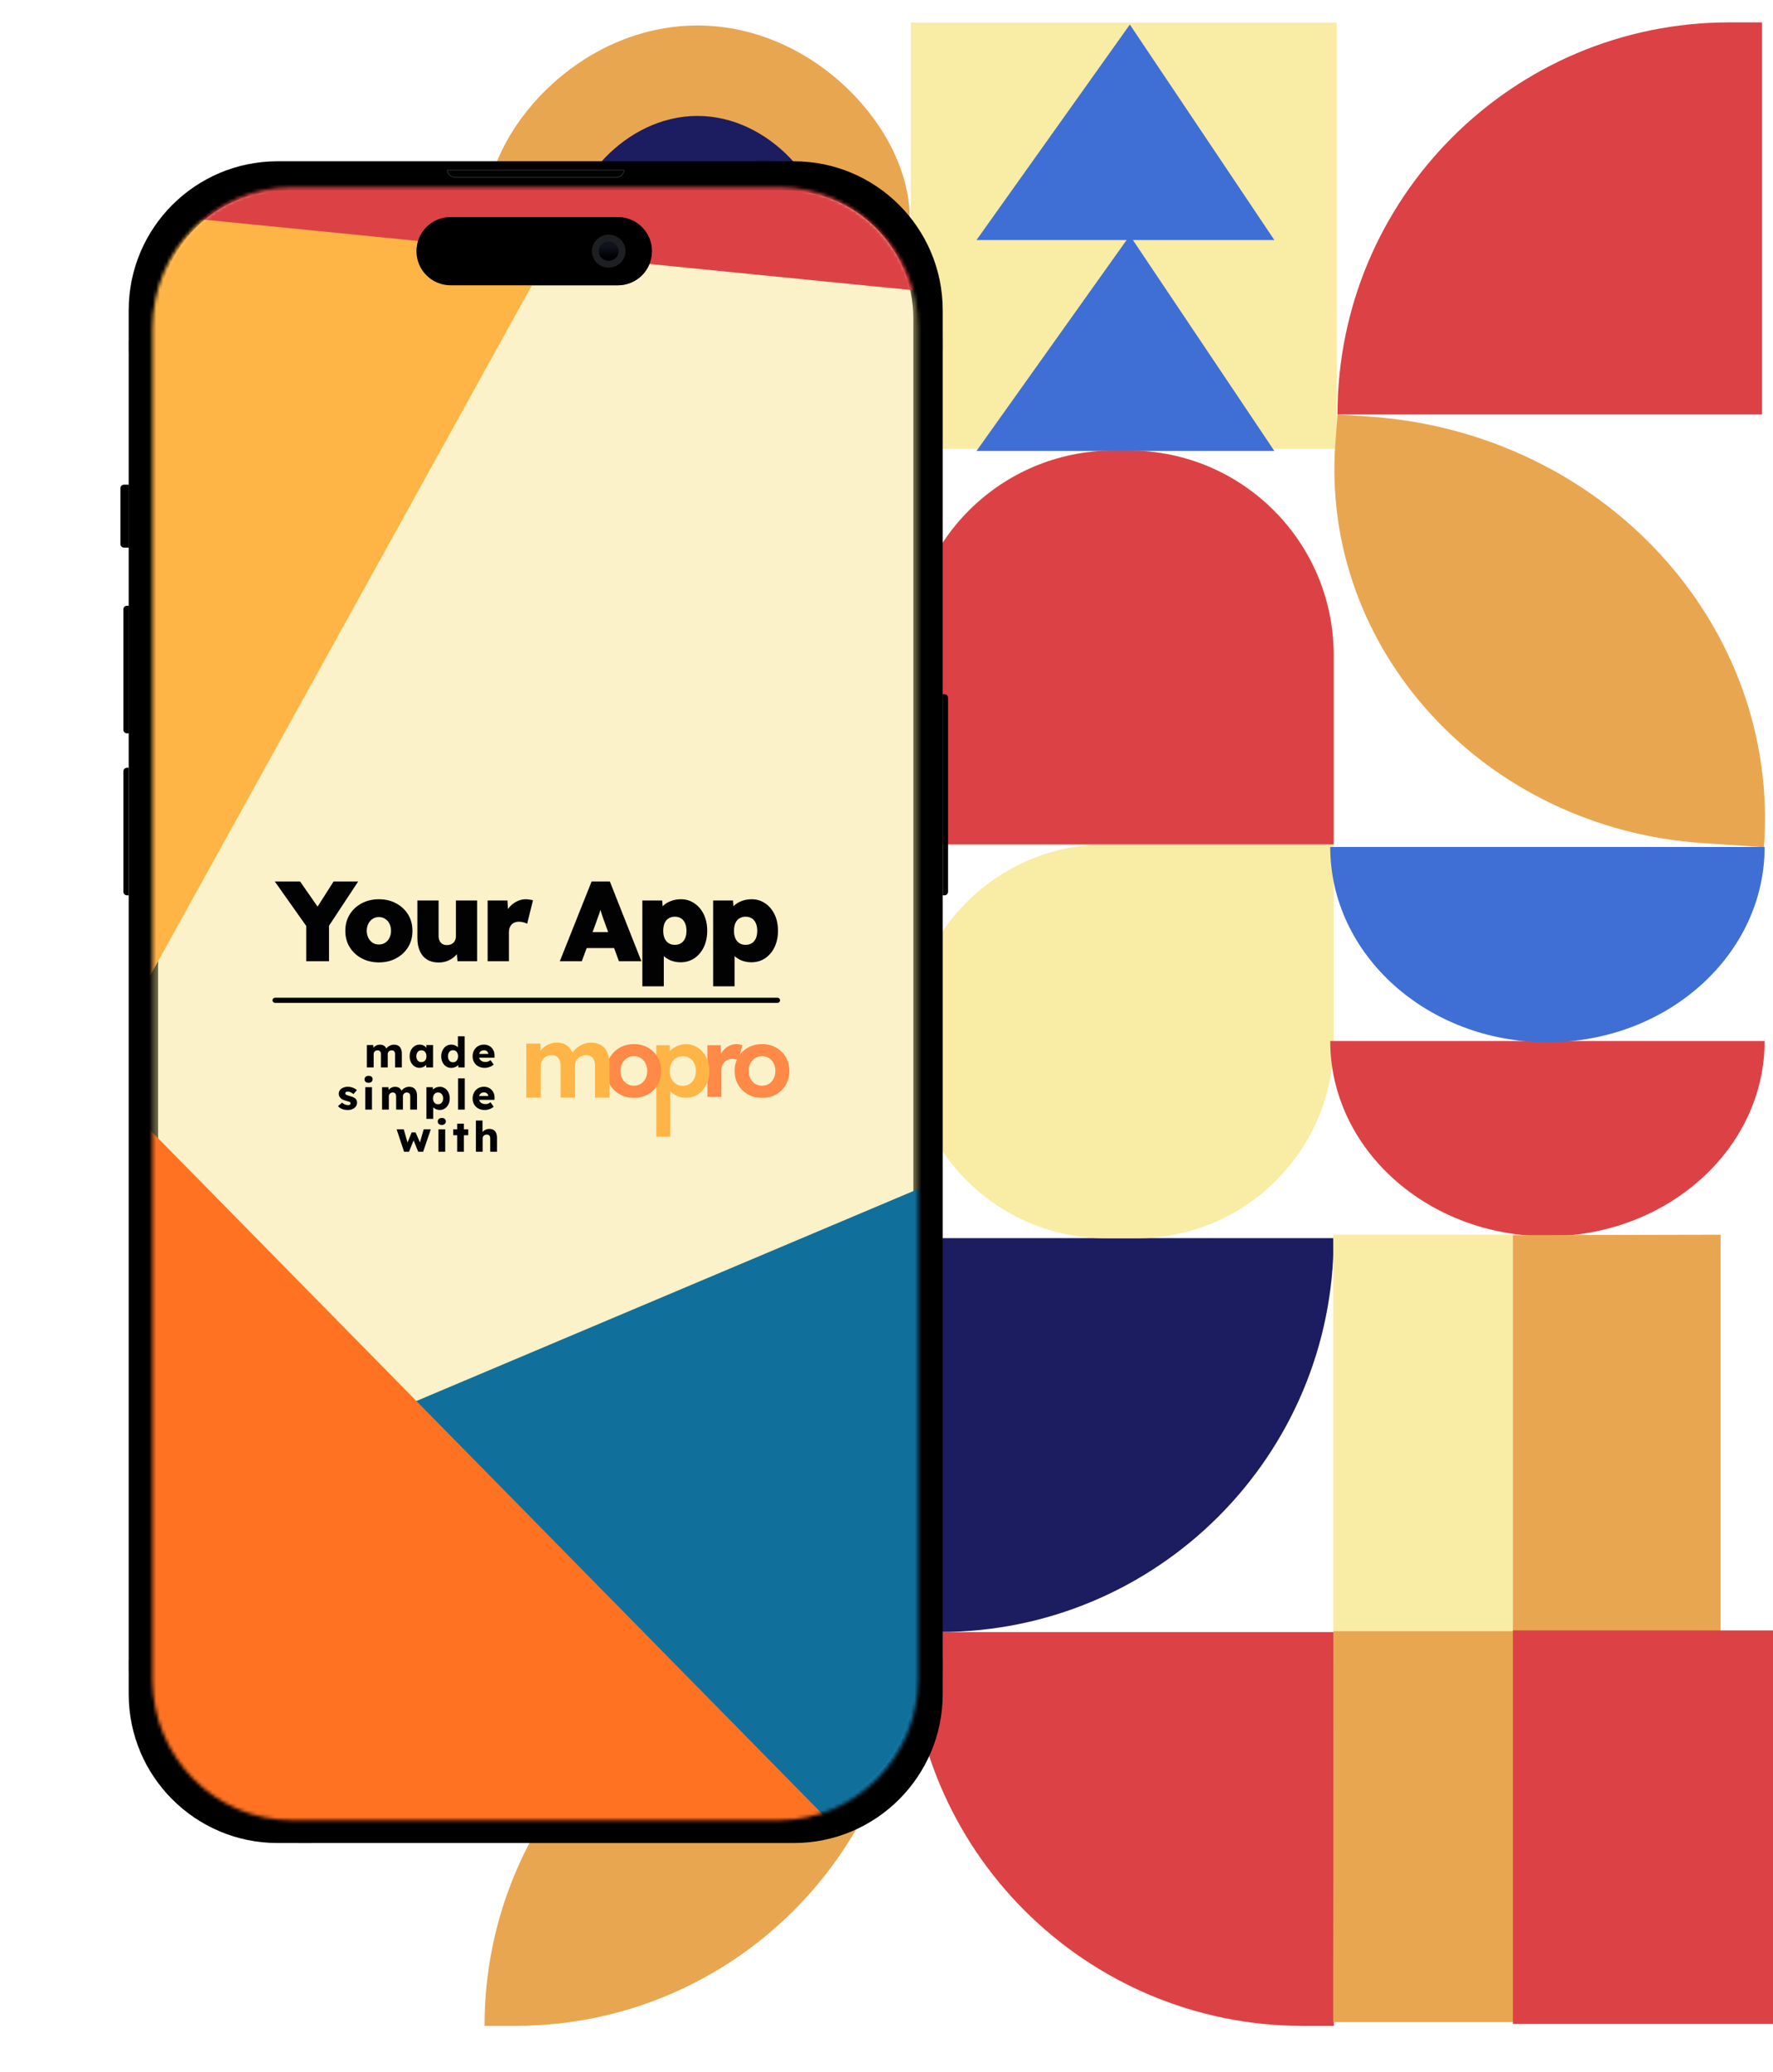
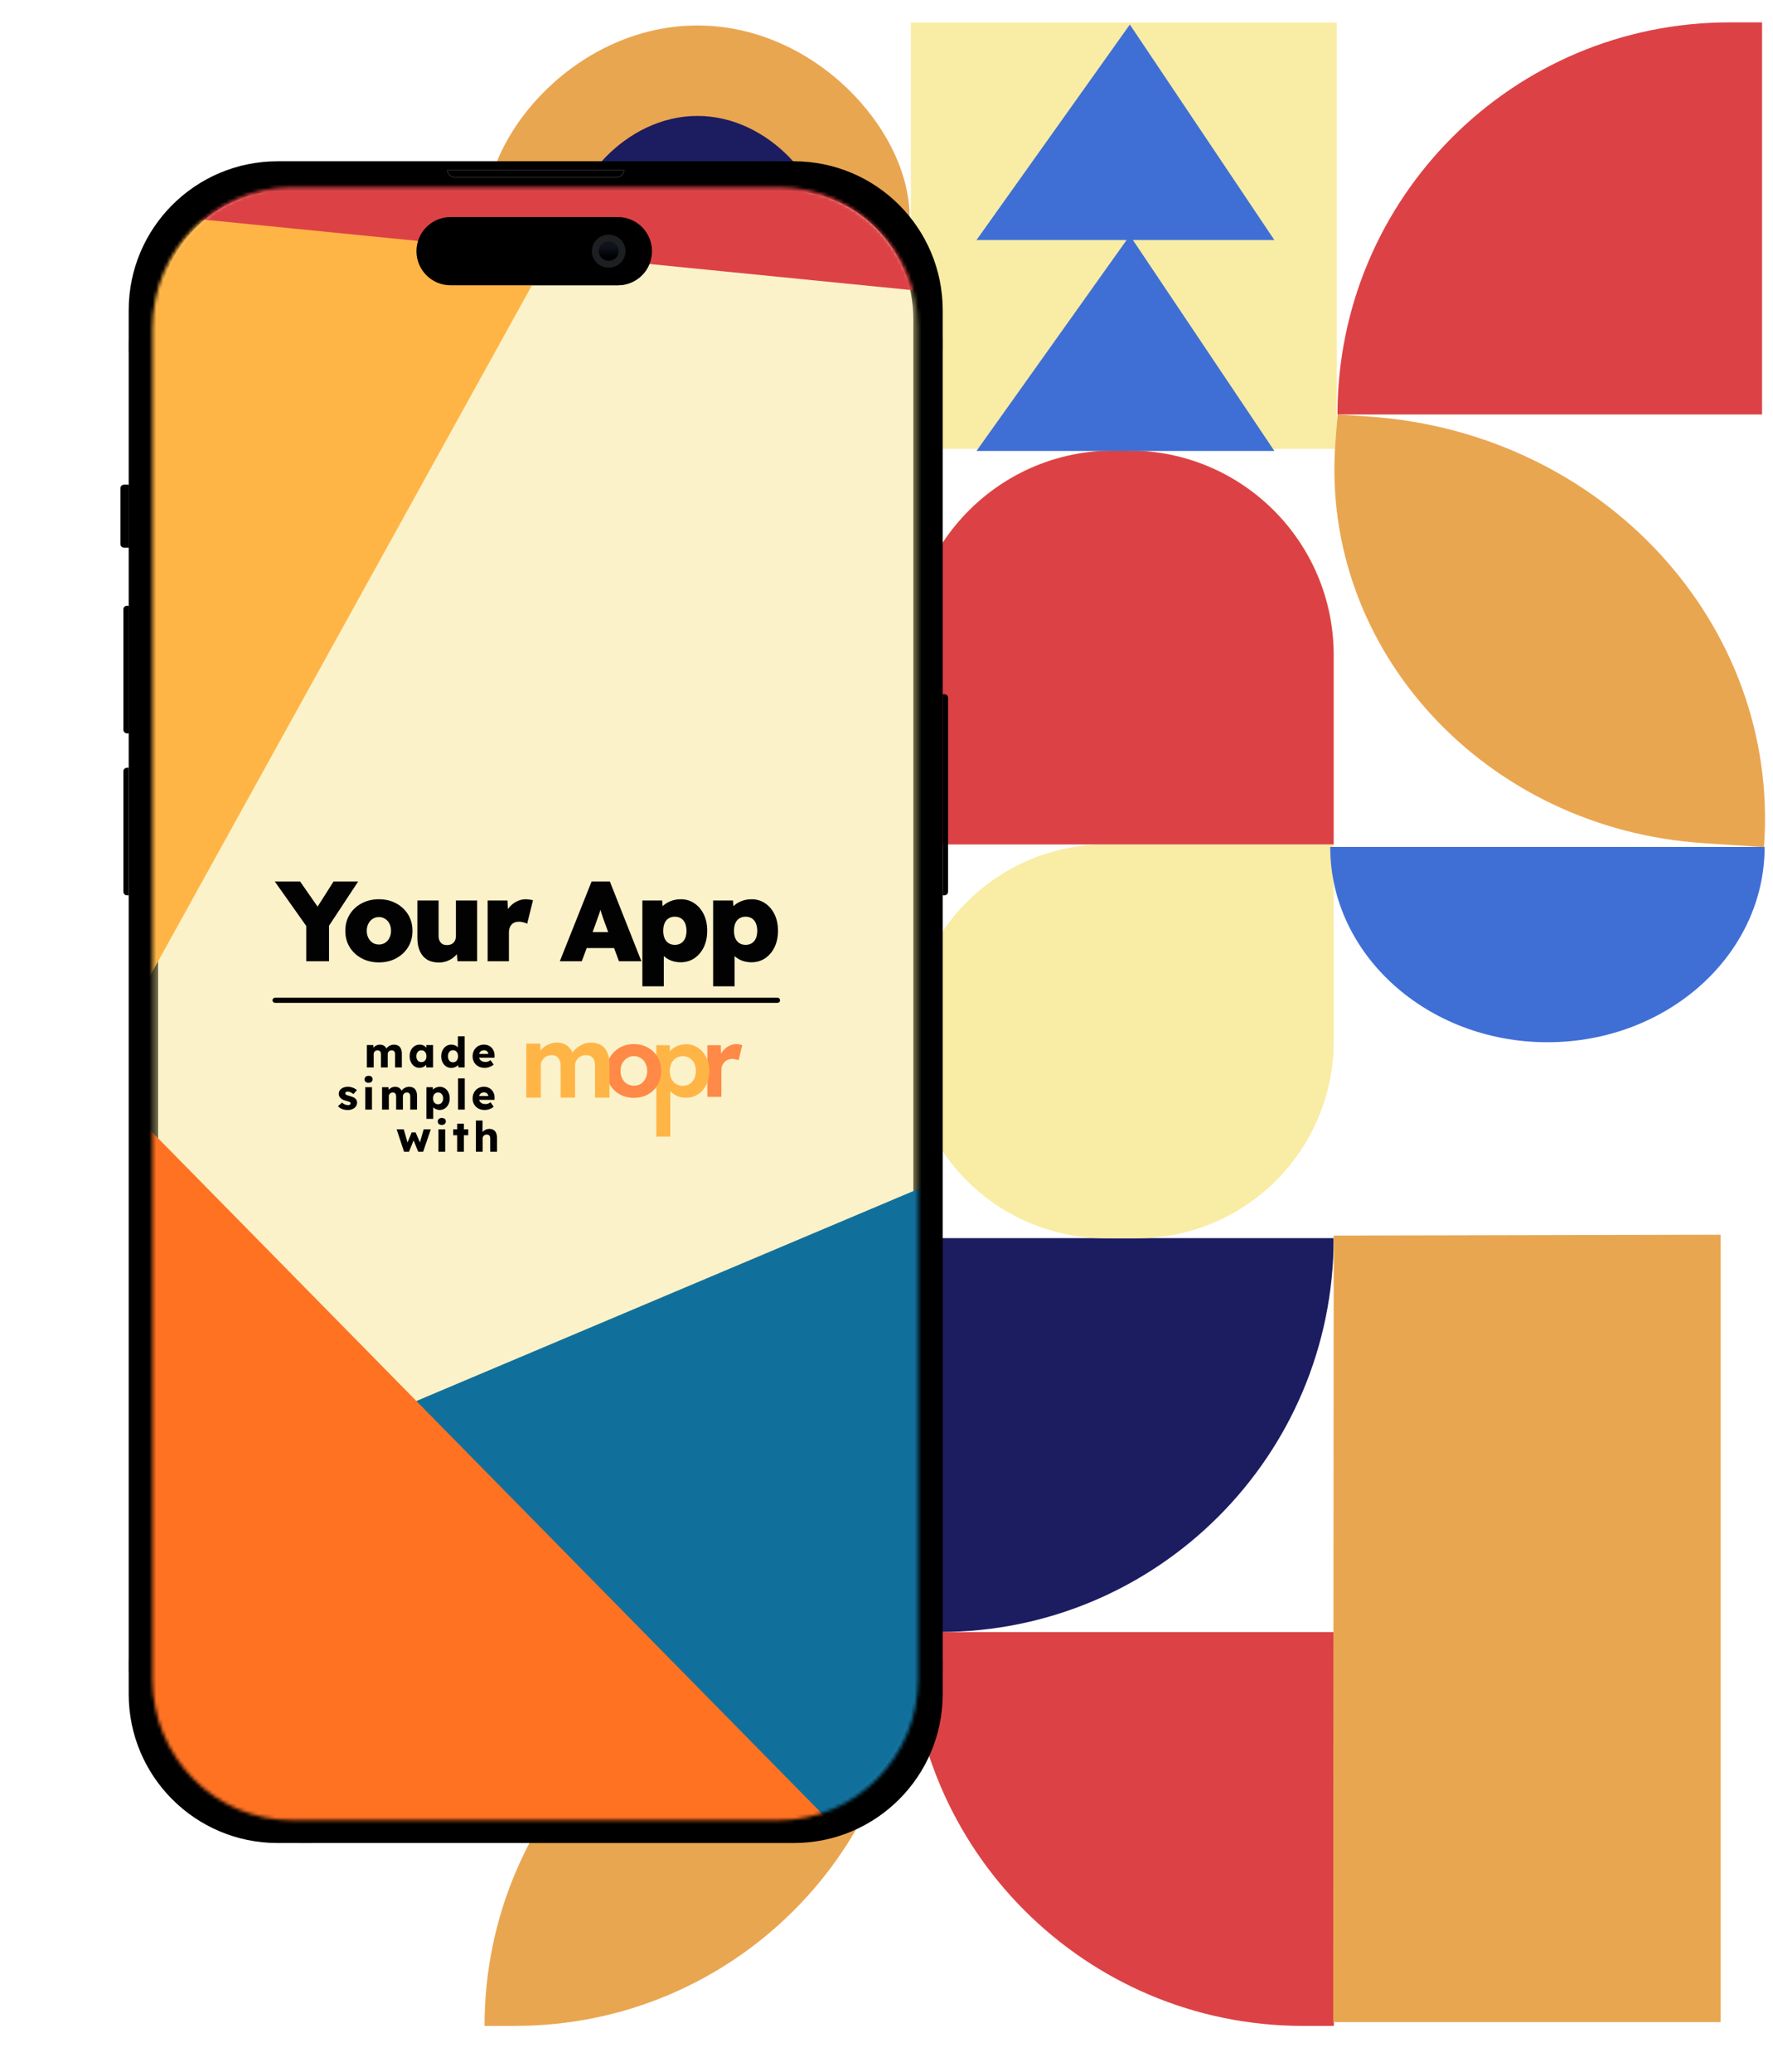
<svg xmlns="http://www.w3.org/2000/svg" width="505" height="590" viewBox="0 0 505 590" fill="none">
  <g clip-path="url(#clip0_227_1762)">
    <path d="M259.434 6.414L259.434 127.82L380.739 127.82L380.739 6.414L259.434 6.414Z" fill="#F9ECA4" />
    <path d="M491.473 41.302L483.959 41.125L483.959 35.799L491.473 35.799L491.473 41.302Z" fill="black" fill-opacity="0.35" />
    <path d="M258.938 464.748C258.937 526.689 208.724 576.906 146.783 576.906L138.007 576.906C138.007 514.965 188.221 464.751 250.162 464.751L258.937 464.751L258.938 464.748Z" fill="#E9A650" />
    <path d="M258.937 464.686C258.937 464.716 258.911 464.742 258.881 464.742L242.146 464.742C184.63 464.742 138.007 418.116 138.007 360.603L138.007 352.645C138.007 352.615 138.034 352.588 138.064 352.588L146.84 352.588C208.75 352.588 258.937 402.775 258.937 464.686Z" fill="#E9A650" />
    <path d="M258.984 464.76L379.914 464.76L379.914 576.914L371.138 576.914C309.197 576.914 258.984 526.701 258.984 464.76Z" fill="#DC4245" />
    <path d="M379.867 352.588C379.867 414.529 329.653 464.742 267.713 464.742L258.937 464.742L258.937 352.588L379.867 352.588Z" fill="#1C1C61" />
-     <path d="M258.938 240.465L258.937 352.623L138.007 352.623C138.007 290.682 188.221 240.468 250.162 240.468L258.938 240.465Z" fill="#DC4245" />
    <path d="M138.004 128.308L138.004 240.463L258.938 240.463L258.938 128.308L138.004 128.308Z" fill="#F9ECA4" />
    <path d="M317.166 128.303L321.638 128.303C353.797 128.303 379.867 154.373 379.867 186.532L379.867 240.457L258.937 240.457L258.937 186.532C258.937 154.376 285.007 128.303 317.166 128.303Z" fill="#F9ECA4" />
    <path d="M258.937 296.542C258.937 265.571 284.046 240.463 315.016 240.463L379.871 240.463L379.871 296.542C379.871 327.512 354.766 352.621 323.792 352.621L315.016 352.621C284.046 352.621 258.937 327.512 258.937 296.542Z" fill="#F9ECA4" />
    <path d="M259.082 128.649L138.205 129.249L138.205 61.865C138.205 36.991 165.236 7.26 198.582 7.26L198.706 7.26C232.051 7.26 259.082 36.991 259.082 61.865L259.082 128.649Z" fill="#E9A650" />
    <path d="M258.82 239.796C258.82 239.829 258.794 239.853 258.763 239.853L242.099 239.853C184.828 239.853 138.402 193.427 138.402 136.156L138.402 128.231C138.402 128.197 138.429 128.174 138.459 128.174L147.198 128.174C208.848 128.177 258.82 178.15 258.82 239.796Z" fill="#3F6FD5" />
    <path d="M317.166 128.303L321.638 128.303C353.797 128.303 379.867 154.373 379.867 186.532L379.867 240.457L258.937 240.457L258.937 186.532C258.937 154.376 285.007 128.303 317.166 128.303Z" fill="#DC4245" />
    <path d="M362.973 68.353L321.813 6.992L278.134 68.353L362.973 68.353Z" fill="#3F6FD5" />
    <path d="M362.973 128.418L321.813 67.057L278.134 128.418L362.973 128.418Z" fill="#3F6FD5" />
    <path d="M235.868 128.831L161.389 129.239L161.42 69.205C161.42 52.718 178.07 33.016 198.607 33.016L198.684 33.016C219.22 33.016 235.871 52.721 235.871 69.205L235.868 128.831Z" fill="#1C1C61" />
-     <path d="M440.75 352.056C406.584 352.056 378.886 327.155 378.886 296.439L502.617 296.439C502.617 327.155 474.919 352.056 440.75 352.056Z" fill="#DC4245" />
    <path d="M440.75 296.798C406.584 296.798 378.886 271.897 378.886 241.182L502.617 241.182C502.617 271.897 474.919 296.798 440.75 296.798Z" fill="#3F6FD5" />
-     <path d="M502.432 241.181C502.429 241.214 502.399 241.238 502.365 241.234L485.188 240.105C422.956 236.012 376.018 185.028 380.349 126.229L380.949 118.093C380.952 118.06 380.982 118.036 381.016 118.039L389.581 118.602C456.569 123.01 507.095 177.89 502.432 241.181Z" fill="#E9A650" />
+     <path d="M502.432 241.181C502.429 241.214 502.399 241.238 502.365 241.234L485.188 240.105C422.956 236.012 376.018 185.028 380.349 126.229C380.952 118.06 380.982 118.036 381.016 118.039L389.581 118.602C456.569 123.01 507.095 177.89 502.432 241.181Z" fill="#E9A650" />
    <path d="M501.883 6.371L501.883 118.033L380.952 118.033C380.952 56.364 430.945 6.371 492.614 6.371L501.883 6.371Z" fill="#DC4245" />
    <path d="M490.086 575.838L379.733 575.838L379.877 351.854L490.086 351.609L490.086 575.838Z" fill="#E9A650" />
-     <path d="M430.92 351.609L379.738 351.609L379.738 464.508L430.92 464.508L430.92 351.609Z" fill="#F9ECA4" />
-     <path d="M505.001 464.283L430.918 464.283L430.918 576.364L505.001 576.364L505.001 464.283Z" fill="#DC4245" />
    <g filter="url(#filter0_d_227_1762)">
      <path d="M35.141 215.646C35.141 215.087 35.595 214.633 36.154 214.633H36.662V250.965H36.154C35.594 250.965 35.141 250.511 35.141 249.951V215.646Z" fill="black" />
      <path d="M35.141 169.512C35.141 168.951 35.595 168.498 36.154 168.498H36.662V204.83H36.154C35.594 204.83 35.141 204.377 35.141 203.817V169.512Z" fill="black" />
      <path d="M34.293 135.039C34.293 134.479 34.748 134.025 35.307 134.025H36.659V151.938H35.307C34.746 151.938 34.293 151.484 34.293 150.925V135.039Z" fill="black" />
      <path d="M268.512 193.676H269.019C269.578 193.676 270.033 194.13 270.033 194.689V249.948C270.033 250.508 269.578 250.962 269.019 250.962H268.512V193.676Z" fill="black" />
      <path d="M36.656 134.193V152.021" stroke="black" stroke-width="0.131" />
      <path d="M36.656 168.668V204.747" stroke="black" stroke-width="0.131" />
      <path d="M79.073 41.926H226.094C249.52 41.926 268.51 60.916 268.51 84.341V478.423C268.51 501.849 249.52 520.839 226.094 520.839H79.073C55.648 520.839 36.656 501.849 36.656 478.423V84.341C36.657 60.916 55.648 41.926 79.073 41.926Z" fill="black" />
      <path d="M81.442 47.672H223.731C245.29 47.672 262.767 65.15 262.767 86.708V476.059C262.767 497.618 245.289 515.095 223.731 515.095H81.442C59.883 515.095 42.406 497.617 42.406 476.059V86.708C42.405 65.15 59.883 47.672 81.442 47.672Z" fill="#FBF5E2" stroke="black" stroke-width="5.235" />
      <path d="M85.328 518.219L88.707 518.303V520.838H85.328V518.219Z" fill="black" fill-opacity="0.35" />
      <path d="M265.977 92.285H268.511V95.665H265.977V92.285Z" fill="black" fill-opacity="0.35" />
      <path d="M265.975 468.621H268.509V472H265.891L265.975 468.621Z" fill="black" fill-opacity="0.35" />
      <path d="M177.756 44.459C177.669 45.593 176.721 46.486 175.566 46.486H129.6C128.443 46.486 127.497 45.593 127.41 44.459H152.583H177.756Z" fill="black" stroke="#272727" stroke-width="0.262" />
      <path d="M216.801 41.926H220.18V44.545L216.801 44.375V41.926Z" fill="black" fill-opacity="0.35" />
      <path d="M36.656 92.961H39.191L39.107 96.256L36.656 96.342V92.961Z" fill="black" fill-opacity="0.35" />
      <path d="M36.656 468.621H39.107L39.191 472H36.656V468.621Z" fill="black" fill-opacity="0.35" />
      <path d="M176.329 61.191C179.828 61.191 182.666 64.028 182.666 67.528C182.666 71.027 179.829 73.866 176.329 73.866C172.829 73.866 169.992 71.029 169.992 67.528C169.991 64.028 172.829 61.191 176.329 61.191Z" fill="#D7D7D7" />
      <path d="M128.334 57.81H175.989C181.355 57.81 185.706 62.161 185.706 67.528C185.706 72.894 181.355 77.245 175.989 77.245H128.334C122.968 77.245 118.617 72.894 118.617 67.528C118.617 62.161 122.968 57.81 128.334 57.81Z" fill="black" />
      <path d="M173.372 71.244C175.432 71.244 177.175 69.62 177.175 67.526C177.175 65.433 175.432 63.809 173.372 63.809C171.312 63.809 169.57 65.433 169.57 67.526C169.569 69.62 171.312 71.244 173.372 71.244Z" fill="url(#paint0_linear_227_1762)" fill-opacity="0.38" stroke="#131416" stroke-width="1.963" />
      <mask id="mask0_227_1762" style="mask-type:alpha" maskUnits="userSpaceOnUse" x="43" y="49" width="219" height="466">
        <path d="M83.084 50.895H221.871C242.901 50.895 259.947 68.164 259.947 89.465V474.172C259.947 495.475 242.901 512.743 221.871 512.743H83.084C62.054 512.743 45.008 495.473 45.008 474.172V89.465C45.008 68.164 62.054 50.895 83.084 50.895Z" fill="#FBF5E2" stroke="black" stroke-width="3.167" />
      </mask>
      <g mask="url(#mask0_227_1762)">
        <rect x="269.291" y="46.75" width="470.292" height="227.993" transform="rotate(90 269.291 46.75)" fill="#F9ECA4" fill-opacity="0.41" />
        <rect width="460.096" height="228.705" transform="matrix(0.484 -0.875 0.869 0.494 -200.01 240.465)" fill="#FFB546" />
        <rect width="471.324" height="238.832" transform="matrix(0.995 0.099 -0.095 0.995 -44.697 -191.57)" fill="#DC4245" />
        <rect width="456.466" height="230.52" transform="matrix(0.921 -0.389 0.38 0.925 6.836 442.168)" fill="#11709B" />
        <rect width="458.568" height="229.473" transform="matrix(0.701 0.713 -0.704 0.71 -1.299 273.021)" fill="#FF7222" />
        <path d="M104.498 299.975V293.603H106.322L106.382 294.755L106.13 294.767C106.226 294.559 106.346 294.375 106.49 294.215C106.642 294.055 106.81 293.923 106.994 293.819C107.186 293.707 107.382 293.623 107.582 293.567C107.79 293.511 107.998 293.483 108.206 293.483C108.518 293.483 108.802 293.531 109.058 293.627C109.314 293.723 109.538 293.879 109.73 294.095C109.922 294.303 110.074 294.587 110.186 294.947L109.886 294.923L109.982 294.731C110.086 294.539 110.218 294.367 110.378 294.215C110.546 294.055 110.73 293.923 110.93 293.819C111.13 293.707 111.338 293.623 111.554 293.567C111.77 293.511 111.978 293.483 112.178 293.483C112.682 293.483 113.102 293.583 113.438 293.783C113.774 293.975 114.026 294.267 114.194 294.659C114.37 295.051 114.458 295.527 114.458 296.087V299.975H112.526V296.243C112.526 295.987 112.49 295.775 112.418 295.607C112.346 295.439 112.238 295.315 112.094 295.235C111.958 295.147 111.786 295.103 111.578 295.103C111.41 295.103 111.254 295.131 111.11 295.187C110.974 295.243 110.854 295.319 110.75 295.415C110.654 295.511 110.578 295.623 110.522 295.751C110.466 295.879 110.438 296.023 110.438 296.183V299.975H108.506V296.231C108.506 295.991 108.47 295.787 108.398 295.619C108.326 295.451 108.218 295.323 108.074 295.235C107.93 295.147 107.762 295.103 107.57 295.103C107.402 295.103 107.246 295.131 107.102 295.187C106.966 295.243 106.846 295.319 106.742 295.415C106.646 295.511 106.57 295.623 106.514 295.751C106.458 295.879 106.43 296.019 106.43 296.171V299.975H104.498ZM119.485 300.083C118.949 300.083 118.469 299.943 118.045 299.663C117.629 299.375 117.297 298.983 117.049 298.487C116.801 297.983 116.677 297.415 116.677 296.783C116.677 296.135 116.801 295.563 117.049 295.067C117.297 294.571 117.637 294.183 118.069 293.903C118.501 293.615 118.993 293.471 119.545 293.471C119.849 293.471 120.125 293.515 120.373 293.603C120.629 293.691 120.853 293.815 121.045 293.975C121.237 294.127 121.401 294.307 121.537 294.515C121.673 294.715 121.773 294.931 121.837 295.163L121.441 295.115V293.603H123.349V299.975H121.405V298.439L121.837 298.427C121.773 298.651 121.669 298.863 121.525 299.063C121.381 299.263 121.205 299.439 120.997 299.591C120.789 299.743 120.557 299.863 120.301 299.951C120.045 300.039 119.773 300.083 119.485 300.083ZM120.013 298.463C120.309 298.463 120.565 298.395 120.781 298.259C120.997 298.123 121.165 297.931 121.285 297.683C121.405 297.427 121.465 297.127 121.465 296.783C121.465 296.439 121.405 296.143 121.285 295.895C121.165 295.639 120.997 295.443 120.781 295.307C120.565 295.163 120.309 295.091 120.013 295.091C119.725 295.091 119.473 295.163 119.257 295.307C119.049 295.443 118.885 295.639 118.765 295.895C118.645 296.143 118.585 296.439 118.585 296.783C118.585 297.127 118.645 297.427 118.765 297.683C118.885 297.931 119.049 298.123 119.257 298.259C119.473 298.395 119.725 298.463 120.013 298.463ZM128.535 300.107C127.983 300.107 127.491 299.967 127.059 299.687C126.635 299.399 126.299 299.007 126.051 298.511C125.803 298.007 125.679 297.435 125.679 296.795C125.679 296.155 125.803 295.587 126.051 295.091C126.299 294.587 126.639 294.191 127.071 293.903C127.503 293.615 127.999 293.471 128.559 293.471C128.847 293.471 129.123 293.515 129.387 293.603C129.651 293.691 129.891 293.811 130.107 293.963C130.323 294.115 130.499 294.291 130.635 294.491C130.771 294.683 130.851 294.883 130.875 295.091L130.419 295.199V291.095H132.351V299.975H130.563L130.455 298.523L130.839 298.583C130.815 298.783 130.735 298.975 130.599 299.159C130.471 299.343 130.303 299.507 130.095 299.651C129.887 299.787 129.647 299.895 129.375 299.975C129.111 300.063 128.831 300.107 128.535 300.107ZM129.027 298.511C129.323 298.511 129.579 298.439 129.795 298.295C130.011 298.151 130.175 297.951 130.287 297.695C130.407 297.439 130.467 297.139 130.467 296.795C130.467 296.443 130.407 296.139 130.287 295.883C130.175 295.627 130.011 295.427 129.795 295.283C129.579 295.139 129.323 295.067 129.027 295.067C128.731 295.067 128.475 295.139 128.259 295.283C128.051 295.427 127.887 295.627 127.767 295.883C127.647 296.139 127.587 296.443 127.587 296.795C127.587 297.139 127.647 297.439 127.767 297.695C127.887 297.951 128.051 298.151 128.259 298.295C128.475 298.439 128.731 298.511 129.027 298.511ZM138.091 300.095C137.387 300.095 136.775 299.955 136.255 299.675C135.735 299.387 135.331 298.999 135.043 298.511C134.755 298.015 134.611 297.451 134.611 296.819C134.611 296.331 134.691 295.883 134.851 295.475C135.011 295.067 135.235 294.715 135.523 294.419C135.811 294.115 136.151 293.883 136.543 293.723C136.943 293.555 137.379 293.471 137.851 293.471C138.299 293.471 138.707 293.551 139.075 293.711C139.451 293.871 139.775 294.095 140.047 294.383C140.319 294.671 140.527 295.011 140.671 295.403C140.815 295.795 140.879 296.223 140.863 296.687L140.851 297.203H135.775L135.499 296.123H139.291L139.087 296.351V296.111C139.071 295.911 139.007 295.735 138.895 295.583C138.791 295.423 138.651 295.299 138.475 295.211C138.299 295.123 138.099 295.079 137.875 295.079C137.563 295.079 137.295 295.143 137.071 295.271C136.855 295.391 136.691 295.571 136.579 295.811C136.467 296.043 136.411 296.331 136.411 296.675C136.411 297.027 136.483 297.335 136.627 297.599C136.779 297.855 136.995 298.055 137.275 298.199C137.563 298.343 137.903 298.415 138.295 298.415C138.567 298.415 138.807 298.375 139.015 298.295C139.231 298.215 139.463 298.079 139.711 297.887L140.611 299.159C140.363 299.375 140.099 299.551 139.819 299.687C139.539 299.823 139.251 299.923 138.955 299.987C138.667 300.059 138.379 300.095 138.091 300.095ZM99.049 312.095C98.425 312.095 97.873 311.995 97.393 311.795C96.921 311.595 96.545 311.327 96.265 310.991L97.429 309.983C97.677 310.231 97.957 310.415 98.269 310.535C98.581 310.647 98.877 310.703 99.157 310.703C99.269 310.703 99.369 310.691 99.457 310.667C99.545 310.643 99.617 310.611 99.673 310.571C99.737 310.523 99.785 310.471 99.817 310.415C99.849 310.351 99.865 310.279 99.865 310.199C99.865 310.039 99.793 309.915 99.649 309.827C99.577 309.787 99.457 309.739 99.289 309.683C99.121 309.627 98.905 309.563 98.641 309.491C98.265 309.395 97.937 309.283 97.657 309.155C97.385 309.019 97.161 308.863 96.985 308.687C96.825 308.519 96.701 308.335 96.613 308.135C96.525 307.927 96.481 307.695 96.481 307.439C96.481 307.143 96.549 306.875 96.685 306.635C96.829 306.395 97.017 306.187 97.249 306.011C97.489 305.835 97.761 305.703 98.065 305.615C98.377 305.519 98.697 305.471 99.025 305.471C99.377 305.471 99.713 305.511 100.033 305.591C100.353 305.671 100.649 305.783 100.921 305.927C101.201 306.071 101.449 306.243 101.665 306.443L100.657 307.571C100.513 307.435 100.349 307.315 100.165 307.211C99.989 307.099 99.805 307.011 99.613 306.947C99.421 306.883 99.245 306.851 99.085 306.851C98.965 306.851 98.857 306.863 98.761 306.887C98.673 306.903 98.597 306.935 98.533 306.983C98.469 307.023 98.421 307.075 98.389 307.139C98.357 307.195 98.341 307.263 98.341 307.343C98.341 307.423 98.361 307.499 98.401 307.571C98.449 307.643 98.513 307.703 98.593 307.751C98.673 307.799 98.801 307.855 98.977 307.919C99.153 307.975 99.393 308.047 99.697 308.135C100.073 308.239 100.397 308.355 100.669 308.483C100.941 308.611 101.157 308.763 101.317 308.939C101.445 309.075 101.541 309.235 101.605 309.419C101.669 309.595 101.701 309.787 101.701 309.995C101.701 310.403 101.585 310.767 101.353 311.087C101.129 311.399 100.817 311.647 100.417 311.831C100.017 312.007 99.561 312.095 99.049 312.095ZM104.03 311.975V305.603H105.95V311.975H104.03ZM104.99 304.343C104.63 304.343 104.346 304.259 104.138 304.091C103.938 303.915 103.838 303.667 103.838 303.347C103.838 303.059 103.942 302.823 104.15 302.639C104.358 302.455 104.638 302.363 104.99 302.363C105.35 302.363 105.63 302.451 105.83 302.627C106.03 302.795 106.13 303.035 106.13 303.347C106.13 303.643 106.026 303.883 105.818 304.067C105.618 304.251 105.342 304.343 104.99 304.343ZM108.822 311.975V305.603H110.646L110.706 306.755L110.454 306.767C110.55 306.559 110.67 306.375 110.814 306.215C110.966 306.055 111.134 305.923 111.318 305.819C111.51 305.707 111.706 305.623 111.906 305.567C112.114 305.511 112.322 305.483 112.53 305.483C112.842 305.483 113.126 305.531 113.382 305.627C113.638 305.723 113.862 305.879 114.054 306.095C114.246 306.303 114.398 306.587 114.51 306.947L114.21 306.923L114.306 306.731C114.41 306.539 114.542 306.367 114.702 306.215C114.87 306.055 115.054 305.923 115.254 305.819C115.454 305.707 115.662 305.623 115.878 305.567C116.094 305.511 116.302 305.483 116.502 305.483C117.006 305.483 117.426 305.583 117.762 305.783C118.098 305.975 118.35 306.267 118.518 306.659C118.694 307.051 118.782 307.527 118.782 308.087V311.975H116.85V308.243C116.85 307.987 116.814 307.775 116.742 307.607C116.67 307.439 116.562 307.315 116.418 307.235C116.282 307.147 116.11 307.103 115.902 307.103C115.734 307.103 115.578 307.131 115.434 307.187C115.298 307.243 115.178 307.319 115.074 307.415C114.978 307.511 114.902 307.623 114.846 307.751C114.79 307.879 114.762 308.023 114.762 308.183V311.975H112.83V308.231C112.83 307.991 112.794 307.787 112.722 307.619C112.65 307.451 112.542 307.323 112.398 307.235C112.254 307.147 112.086 307.103 111.894 307.103C111.726 307.103 111.57 307.131 111.426 307.187C111.29 307.243 111.17 307.319 111.066 307.415C110.97 307.511 110.894 307.623 110.838 307.751C110.782 307.879 110.754 308.019 110.754 308.171V311.975H108.822ZM121.457 314.615V305.603H123.281L123.353 307.031L122.993 306.923C123.049 306.659 123.185 306.419 123.401 306.203C123.617 305.987 123.889 305.815 124.217 305.687C124.553 305.551 124.905 305.483 125.273 305.483C125.817 305.483 126.301 305.627 126.725 305.915C127.149 306.195 127.481 306.583 127.721 307.079C127.969 307.567 128.093 308.135 128.093 308.783C128.093 309.423 127.969 309.991 127.721 310.487C127.481 310.983 127.145 311.375 126.713 311.663C126.289 311.943 125.801 312.083 125.249 312.083C124.889 312.083 124.545 312.015 124.217 311.879C123.889 311.743 123.613 311.559 123.389 311.327C123.165 311.095 123.017 310.843 122.945 310.571L123.389 310.403V314.615H121.457ZM124.781 310.463C125.069 310.463 125.321 310.395 125.537 310.259C125.753 310.115 125.921 309.919 126.041 309.671C126.161 309.423 126.221 309.127 126.221 308.783C126.221 308.447 126.161 308.155 126.041 307.907C125.921 307.651 125.753 307.455 125.537 307.319C125.329 307.175 125.077 307.103 124.781 307.103C124.485 307.103 124.229 307.171 124.013 307.307C123.797 307.443 123.629 307.639 123.509 307.895C123.389 308.151 123.329 308.447 123.329 308.783C123.329 309.127 123.389 309.423 123.509 309.671C123.629 309.919 123.797 310.115 124.013 310.259C124.229 310.395 124.485 310.463 124.781 310.463ZM130.459 311.975V303.095H132.379V311.975H130.459ZM138.091 312.095C137.387 312.095 136.775 311.955 136.255 311.675C135.735 311.387 135.331 310.999 135.043 310.511C134.755 310.015 134.611 309.451 134.611 308.819C134.611 308.331 134.691 307.883 134.851 307.475C135.011 307.067 135.235 306.715 135.523 306.419C135.811 306.115 136.151 305.883 136.543 305.723C136.943 305.555 137.379 305.471 137.851 305.471C138.299 305.471 138.707 305.551 139.075 305.711C139.451 305.871 139.775 306.095 140.047 306.383C140.319 306.671 140.527 307.011 140.671 307.403C140.815 307.795 140.879 308.223 140.863 308.687L140.851 309.203H135.775L135.499 308.123H139.291L139.087 308.351V308.111C139.071 307.911 139.007 307.735 138.895 307.583C138.791 307.423 138.651 307.299 138.475 307.211C138.299 307.123 138.099 307.079 137.875 307.079C137.563 307.079 137.295 307.143 137.071 307.271C136.855 307.391 136.691 307.571 136.579 307.811C136.467 308.043 136.411 308.331 136.411 308.675C136.411 309.027 136.483 309.335 136.627 309.599C136.779 309.855 136.995 310.055 137.275 310.199C137.563 310.343 137.903 310.415 138.295 310.415C138.567 310.415 138.807 310.375 139.015 310.295C139.231 310.215 139.463 310.079 139.711 309.887L140.611 311.159C140.363 311.375 140.099 311.551 139.819 311.687C139.539 311.823 139.251 311.923 138.955 311.987C138.667 312.059 138.379 312.095 138.091 312.095ZM115.08 323.975L112.98 317.603H115.008L116.184 321.743L115.932 321.695L117.252 318.479H118.38L119.772 321.707L119.496 321.731L120.672 317.603H122.7L120.528 323.975H119.112L117.732 320.555L117.876 320.579L116.496 323.975H115.08ZM124.883 323.975V317.603H126.803V323.975H124.883ZM125.843 316.343C125.483 316.343 125.199 316.259 124.991 316.091C124.791 315.915 124.691 315.667 124.691 315.347C124.691 315.059 124.795 314.823 125.003 314.639C125.211 314.455 125.491 314.363 125.843 314.363C126.203 314.363 126.483 314.451 126.683 314.627C126.883 314.795 126.983 315.035 126.983 315.347C126.983 315.643 126.879 315.883 126.671 316.067C126.471 316.251 126.195 316.343 125.843 316.343ZM130.215 323.975V315.995H132.135V323.975H130.215ZM129.087 319.283V317.603H133.371V319.283H129.087ZM135.549 323.975V315.095H137.433V318.899L137.049 319.043C137.137 318.755 137.293 318.495 137.517 318.263C137.749 318.023 138.025 317.831 138.345 317.687C138.665 317.543 139.001 317.471 139.353 317.471C139.833 317.471 140.237 317.571 140.565 317.771C140.893 317.963 141.141 318.255 141.309 318.647C141.477 319.031 141.561 319.503 141.561 320.063V323.975H139.629V320.219C139.629 319.963 139.593 319.751 139.521 319.583C139.449 319.415 139.337 319.291 139.185 319.211C139.041 319.123 138.861 319.083 138.645 319.091C138.477 319.091 138.321 319.119 138.177 319.175C138.033 319.223 137.909 319.299 137.805 319.403C137.701 319.499 137.617 319.611 137.553 319.739C137.497 319.867 137.469 320.007 137.469 320.159V323.975H136.521C136.297 323.975 136.105 323.975 135.945 323.975C135.785 323.975 135.653 323.975 135.549 323.975Z" fill="#020202" />
        <path d="M78.348 280.855H221.449" stroke="#020202" stroke-width="1.464" stroke-linecap="round" />
        <path d="M87.221 269.738V258.409L87.448 260L78.261 247.015H85.468L92.479 257.078L88.681 256.981L95.011 247.015H102.023L93.226 260.357L93.713 258.149V269.738H87.221ZM107.934 270.063C106.094 270.063 104.449 269.673 102.999 268.894C101.549 268.115 100.413 267.055 99.591 265.713C98.769 264.371 98.357 262.824 98.357 261.071C98.357 259.318 98.769 257.771 99.591 256.429C100.413 255.087 101.549 254.027 102.999 253.248C104.449 252.469 106.094 252.079 107.934 252.079C109.773 252.079 111.407 252.469 112.835 253.248C114.285 254.027 115.422 255.087 116.244 256.429C117.066 257.771 117.477 259.318 117.477 261.071C117.477 262.824 117.066 264.371 116.244 265.713C115.422 267.055 114.285 268.115 112.835 268.894C111.407 269.673 109.773 270.063 107.934 270.063ZM107.934 264.966C108.583 264.966 109.167 264.804 109.687 264.479C110.228 264.133 110.639 263.668 110.92 263.084C111.223 262.478 111.375 261.807 111.375 261.071C111.375 260.292 111.223 259.61 110.92 259.026C110.639 258.442 110.228 257.987 109.687 257.662C109.167 257.316 108.583 257.143 107.934 257.143C107.263 257.143 106.668 257.316 106.148 257.662C105.629 257.987 105.218 258.452 104.915 259.058C104.612 259.643 104.46 260.313 104.46 261.071C104.46 261.807 104.612 262.478 104.915 263.084C105.218 263.668 105.629 264.133 106.148 264.479C106.668 264.804 107.263 264.966 107.934 264.966ZM124.987 270.095C123.689 270.095 122.585 269.825 121.676 269.284C120.767 268.721 120.075 267.92 119.599 266.882C119.123 265.843 118.884 264.588 118.884 263.116V252.436H124.922V262.499C124.922 263.062 125.02 263.538 125.215 263.928C125.409 264.317 125.68 264.62 126.026 264.837C126.372 265.031 126.794 265.129 127.292 265.129C127.682 265.129 128.028 265.075 128.331 264.966C128.655 264.858 128.926 264.696 129.142 264.479C129.359 264.241 129.532 263.982 129.662 263.7C129.792 263.397 129.857 263.073 129.857 262.727V252.436H135.895V269.738H130.311L129.986 266.232L131.123 265.843C130.885 266.644 130.463 267.369 129.857 268.018C129.251 268.667 128.526 269.176 127.682 269.544C126.838 269.911 125.94 270.095 124.987 270.095ZM138.888 269.738V252.436H144.536L144.861 258.117L143.595 257.143C143.876 256.191 144.309 255.336 144.893 254.579C145.499 253.799 146.224 253.194 147.068 252.761C147.912 252.306 148.799 252.079 149.73 252.079C150.119 252.079 150.487 252.111 150.834 252.176C151.18 252.22 151.504 252.285 151.807 252.371L150.152 259.058C149.914 258.907 149.578 258.777 149.146 258.669C148.713 258.539 148.247 258.474 147.75 258.474C147.317 258.474 146.927 258.55 146.581 258.701C146.235 258.831 145.943 259.026 145.705 259.286C145.467 259.545 145.283 259.859 145.153 260.227C145.023 260.573 144.958 260.984 144.958 261.46V269.738H138.888ZM159.45 269.738L168.507 247.015H173.701L182.693 269.738H176.298L172.402 259.188C172.186 258.604 171.991 258.063 171.818 257.565C171.645 257.067 171.483 256.58 171.331 256.104C171.18 255.628 171.028 255.141 170.877 254.643C170.747 254.146 170.628 253.605 170.519 253.02L171.558 252.988C171.428 253.616 171.288 254.178 171.136 254.676C171.006 255.174 170.866 255.65 170.714 256.104C170.563 256.559 170.39 257.035 170.195 257.533C170.022 258.03 169.827 258.582 169.611 259.188L165.715 269.738H159.45ZM163.865 265.973L165.78 261.428H176.298L178.083 265.973H163.865ZM182.965 276.88V252.436H188.613L188.905 256.267L187.737 255.974C187.867 255.239 188.224 254.579 188.808 253.994C189.414 253.41 190.161 252.945 191.048 252.598C191.935 252.252 192.898 252.079 193.937 252.079C195.387 252.079 196.675 252.469 197.8 253.248C198.925 254.005 199.813 255.055 200.462 256.396C201.111 257.738 201.436 259.296 201.436 261.071C201.436 262.802 201.111 264.35 200.462 265.713C199.813 267.055 198.914 268.115 197.767 268.894C196.62 269.652 195.311 270.03 193.84 270.03C192.866 270.03 191.935 269.857 191.048 269.511C190.182 269.143 189.446 268.656 188.84 268.05C188.256 267.423 187.877 266.719 187.704 265.94L189.068 265.486V276.88H182.965ZM192.216 265.064C192.909 265.064 193.504 264.901 194.002 264.577C194.5 264.252 194.878 263.798 195.138 263.213C195.398 262.607 195.528 261.893 195.528 261.071C195.528 260.227 195.398 259.513 195.138 258.928C194.878 258.322 194.5 257.857 194.002 257.533C193.504 257.208 192.909 257.046 192.216 257.046C191.524 257.046 190.929 257.208 190.431 257.533C189.933 257.836 189.555 258.29 189.295 258.896C189.035 259.502 188.905 260.227 188.905 261.071C188.905 261.893 189.035 262.607 189.295 263.213C189.555 263.798 189.933 264.252 190.431 264.577C190.929 264.901 191.524 265.064 192.216 265.064ZM203.12 276.88V252.436H208.769L209.061 256.267L207.892 255.974C208.022 255.239 208.379 254.579 208.964 253.994C209.57 253.41 210.316 252.945 211.203 252.598C212.091 252.252 213.054 252.079 214.093 252.079C215.543 252.079 216.83 252.469 217.956 253.248C219.081 254.005 219.968 255.055 220.617 256.396C221.267 257.738 221.591 259.296 221.591 261.071C221.591 262.802 221.267 264.35 220.617 265.713C219.968 267.055 219.07 268.115 217.923 268.894C216.776 269.652 215.467 270.03 213.995 270.03C213.021 270.03 212.091 269.857 211.203 269.511C210.338 269.143 209.602 268.656 208.996 268.05C208.412 267.423 208.033 266.719 207.86 265.94L209.223 265.486V276.88H203.12ZM212.372 265.064C213.065 265.064 213.66 264.901 214.157 264.577C214.655 264.252 215.034 263.798 215.294 263.213C215.553 262.607 215.683 261.893 215.683 261.071C215.683 260.227 215.553 259.513 215.294 258.928C215.034 258.322 214.655 257.857 214.157 257.533C213.66 257.208 213.065 257.046 212.372 257.046C211.68 257.046 211.084 257.208 210.587 257.533C210.089 257.836 209.71 258.29 209.45 258.896C209.191 259.502 209.061 260.227 209.061 261.071C209.061 261.893 209.191 262.607 209.45 263.213C209.71 263.798 210.089 264.252 210.587 264.577C211.084 264.901 211.68 265.064 212.372 265.064Z" fill="#020202" />
        <g filter="url(#filter1_d_227_1762)">
-           <path d="M215.069 307.629C213.567 307.629 212.222 307.304 211.035 306.655C209.867 305.988 208.939 305.079 208.253 303.929C207.585 302.78 207.251 301.463 207.251 299.98C207.251 298.496 207.585 297.189 208.253 296.058C208.939 294.908 209.867 293.999 211.035 293.332C212.222 292.664 213.567 292.33 215.069 292.33C216.553 292.33 217.879 292.664 219.048 293.332C220.235 293.999 221.162 294.908 221.83 296.058C222.498 297.189 222.832 298.496 222.832 299.98C222.832 301.463 222.498 302.78 221.83 303.929C221.162 305.079 220.235 305.988 219.048 306.655C217.879 307.304 216.553 307.629 215.069 307.629ZM215.069 304.18C215.793 304.18 216.442 304.004 217.017 303.651C217.592 303.28 218.037 302.78 218.352 302.149C218.686 301.5 218.853 300.777 218.853 299.98C218.853 299.164 218.686 298.44 218.352 297.81C218.037 297.161 217.592 296.66 217.017 296.308C216.442 295.937 215.793 295.752 215.069 295.752C214.327 295.752 213.669 295.937 213.094 296.308C212.519 296.679 212.065 297.179 211.731 297.81C211.397 298.44 211.239 299.164 211.258 299.98C211.239 300.777 211.397 301.5 211.731 302.149C212.065 302.78 212.519 303.28 213.094 303.651C213.669 304.004 214.327 304.18 215.069 304.18Z" fill="#FF8946" />
-         </g>
+           </g>
        <g filter="url(#filter2_d_227_1762)">
          <path d="M199.489 307.351V292.636H203.301L203.44 297.365L202.772 296.391C202.995 295.631 203.356 294.945 203.857 294.333C204.358 293.703 204.942 293.211 205.61 292.859C206.296 292.506 207.01 292.33 207.752 292.33C208.068 292.33 208.374 292.358 208.67 292.414C208.967 292.469 209.218 292.534 209.422 292.608L208.364 296.948C208.142 296.836 207.873 296.744 207.558 296.67C207.242 296.577 206.918 296.53 206.584 296.53C206.139 296.53 205.721 296.614 205.332 296.781C204.961 296.929 204.636 297.152 204.358 297.448C204.08 297.727 203.857 298.06 203.69 298.45C203.542 298.839 203.468 299.266 203.468 299.729V307.351H199.489Z" fill="#FF8946" />
        </g>
        <g filter="url(#filter3_d_227_1762)">
          <path d="M184.934 318.689V292.637H188.746L188.857 295.947L188.134 295.696C188.263 295.103 188.579 294.556 189.079 294.055C189.599 293.555 190.239 293.147 190.999 292.832C191.76 292.516 192.557 292.359 193.392 292.359C194.672 292.359 195.803 292.692 196.786 293.36C197.788 294.009 198.576 294.908 199.151 296.058C199.744 297.189 200.041 298.497 200.041 299.98C200.041 301.445 199.754 302.752 199.179 303.902C198.604 305.052 197.815 305.96 196.814 306.628C195.812 307.277 194.672 307.602 193.392 307.602C192.539 307.602 191.723 307.444 190.944 307.129C190.183 306.795 189.534 306.359 188.996 305.821C188.458 305.284 188.124 304.709 187.994 304.097L188.913 303.707V318.689H184.934ZM192.502 304.208C193.225 304.208 193.865 304.032 194.421 303.68C194.978 303.327 195.414 302.836 195.729 302.205C196.044 301.556 196.202 300.815 196.202 299.98C196.202 299.146 196.044 298.413 195.729 297.783C195.414 297.152 194.978 296.661 194.421 296.308C193.883 295.956 193.243 295.78 192.502 295.78C191.76 295.78 191.11 295.956 190.554 296.308C189.998 296.642 189.562 297.134 189.246 297.783C188.931 298.413 188.773 299.146 188.773 299.98C188.773 300.815 188.931 301.556 189.246 302.205C189.562 302.836 189.998 303.327 190.554 303.68C191.11 304.032 191.76 304.208 192.502 304.208Z" fill="#FFB546" />
        </g>
        <g filter="url(#filter4_d_227_1762)">
          <path d="M178.566 307.629C177.064 307.629 175.719 307.304 174.532 306.655C173.364 305.988 172.436 305.079 171.75 303.929C171.082 302.78 170.749 301.463 170.749 299.98C170.749 298.496 171.082 297.189 171.75 296.058C172.436 294.908 173.364 293.999 174.532 293.332C175.719 292.664 177.064 292.33 178.566 292.33C180.05 292.33 181.376 292.664 182.545 293.332C183.732 293.999 184.659 294.908 185.327 296.058C185.995 297.189 186.329 298.496 186.329 299.98C186.329 301.463 185.995 302.78 185.327 303.929C184.659 305.079 183.732 305.988 182.545 306.655C181.376 307.304 180.05 307.629 178.566 307.629ZM178.566 304.18C179.29 304.18 179.939 304.004 180.514 303.651C181.089 303.28 181.534 302.78 181.849 302.149C182.183 301.5 182.35 300.777 182.35 299.98C182.35 299.164 182.183 298.44 181.849 297.81C181.534 297.161 181.089 296.66 180.514 296.308C179.939 295.937 179.29 295.752 178.566 295.752C177.824 295.752 177.166 295.937 176.591 296.308C176.016 296.679 175.562 297.179 175.228 297.81C174.894 298.44 174.736 299.164 174.755 299.98C174.736 300.777 174.894 301.5 175.228 302.149C175.562 302.78 176.016 303.28 176.591 303.651C177.166 304.004 177.824 304.18 178.566 304.18Z" fill="#FF8946" />
        </g>
        <g filter="url(#filter5_d_227_1762)">
          <path d="M147.907 307.571V292.195H151.89L151.977 295.131L151.366 295.247C151.58 294.743 151.861 294.288 152.209 293.881C152.558 293.474 152.965 293.125 153.431 292.834C153.915 292.544 154.419 292.321 154.942 292.166C155.466 291.991 155.989 291.904 156.512 291.904C157.307 291.904 158.024 292.03 158.664 292.282C159.303 292.534 159.846 292.931 160.292 293.474C160.737 293.997 161.086 294.695 161.338 295.567L160.699 295.508L160.902 295.043C161.154 294.578 161.474 294.162 161.862 293.794C162.249 293.406 162.685 293.077 163.17 292.805C163.654 292.515 164.158 292.292 164.682 292.137C165.205 291.982 165.718 291.904 166.222 291.904C167.424 291.904 168.422 292.147 169.217 292.631C170.012 293.096 170.603 293.803 170.99 294.753C171.397 295.702 171.601 296.865 171.601 298.241V307.571H167.473V298.531C167.473 297.834 167.376 297.262 167.182 296.816C166.988 296.371 166.707 296.041 166.339 295.828C165.97 295.596 165.496 295.479 164.914 295.479C164.468 295.479 164.052 295.557 163.664 295.712C163.296 295.848 162.966 296.051 162.676 296.322C162.404 296.574 162.191 296.875 162.036 297.223C161.881 297.572 161.803 297.96 161.803 298.386V307.571H157.675V298.502C157.675 297.863 157.568 297.32 157.355 296.875C157.161 296.41 156.88 296.061 156.512 295.828C156.144 295.596 155.688 295.479 155.146 295.479C154.7 295.479 154.283 295.557 153.896 295.712C153.527 295.848 153.208 296.051 152.936 296.322C152.665 296.574 152.442 296.875 152.268 297.223C152.113 297.572 152.035 297.95 152.035 298.357V307.571H147.907Z" fill="#FFB546" />
        </g>
      </g>
      <path d="M176.329 61.191C179.828 61.191 182.666 64.028 182.666 67.528C182.666 71.027 179.829 73.866 176.329 73.866C172.829 73.866 169.992 71.029 169.992 67.528C169.991 64.028 172.829 61.191 176.329 61.191Z" fill="#D7D7D7" />
      <path d="M128.334 57.81H175.989C181.355 57.81 185.706 62.161 185.706 67.528C185.706 72.894 181.355 77.245 175.989 77.245H128.334C122.968 77.245 118.617 72.894 118.617 67.528C118.617 62.161 122.968 57.81 128.334 57.81Z" fill="black" />
      <path d="M173.372 71.244C175.432 71.244 177.175 69.62 177.175 67.526C177.175 65.433 175.432 63.809 173.372 63.809C171.312 63.809 169.57 65.433 169.57 67.526C169.569 69.62 171.312 71.244 173.372 71.244Z" fill="url(#paint1_linear_227_1762)" fill-opacity="0.38" stroke="#1D1F22" stroke-width="1.963" />
    </g>
  </g>
  <defs>
    <filter id="filter0_d_227_1762" x="-70.207" y="-58.574" width="444.74" height="687.913" filterUnits="userSpaceOnUse" color-interpolation-filters="sRGB">
      <feFlood flood-opacity="0" result="BackgroundImageFix" />
      <feColorMatrix in="SourceAlpha" type="matrix" values="0 0 0 0 0 0 0 0 0 0 0 0 0 0 0 0 0 0 127 0" result="hardAlpha" />
      <feOffset dy="4" />
      <feGaussianBlur stdDeviation="52.25" />
      <feComposite in2="hardAlpha" operator="out" />
      <feColorMatrix type="matrix" values="0 0 0 0 0 0 0 0 0 0 0 0 0 0 0 0 0 0 0.25 0" />
      <feBlend mode="normal" in2="BackgroundImageFix" result="effect1_dropShadow_227_1762" />
      <feBlend mode="normal" in="SourceGraphic" in2="effect1_dropShadow_227_1762" result="shape" />
    </filter>
    <filter id="filter1_d_227_1762" x="195.351" y="279.43" width="43.38" height="43.099" filterUnits="userSpaceOnUse" color-interpolation-filters="sRGB">
      <feFlood flood-opacity="0" result="BackgroundImageFix" />
      <feColorMatrix in="SourceAlpha" type="matrix" values="0 0 0 0 0 0 0 0 0 0 0 0 0 0 0 0 0 0 127 0" result="hardAlpha" />
      <feOffset dx="2" dy="1" />
      <feGaussianBlur stdDeviation="6.95" />
      <feComposite in2="hardAlpha" operator="out" />
      <feColorMatrix type="matrix" values="0 0 0 0 0 0 0 0 0 0 0 0 0 0 0 0 0 0 0.2 0" />
      <feBlend mode="normal" in2="BackgroundImageFix" result="effect1_dropShadow_227_1762" />
      <feBlend mode="normal" in="SourceGraphic" in2="effect1_dropShadow_227_1762" result="shape" />
    </filter>
    <filter id="filter2_d_227_1762" x="187.589" y="279.43" width="37.732" height="42.821" filterUnits="userSpaceOnUse" color-interpolation-filters="sRGB">
      <feFlood flood-opacity="0" result="BackgroundImageFix" />
      <feColorMatrix in="SourceAlpha" type="matrix" values="0 0 0 0 0 0 0 0 0 0 0 0 0 0 0 0 0 0 127 0" result="hardAlpha" />
      <feOffset dx="2" dy="1" />
      <feGaussianBlur stdDeviation="6.95" />
      <feComposite in2="hardAlpha" operator="out" />
      <feColorMatrix type="matrix" values="0 0 0 0 0 0 0 0 0 0 0 0 0 0 0 0 0 0 0.2 0" />
      <feBlend mode="normal" in2="BackgroundImageFix" result="effect1_dropShadow_227_1762" />
      <feBlend mode="normal" in="SourceGraphic" in2="effect1_dropShadow_227_1762" result="shape" />
    </filter>
    <filter id="filter3_d_227_1762" x="173.034" y="279.459" width="42.907" height="54.13" filterUnits="userSpaceOnUse" color-interpolation-filters="sRGB">
      <feFlood flood-opacity="0" result="BackgroundImageFix" />
      <feColorMatrix in="SourceAlpha" type="matrix" values="0 0 0 0 0 0 0 0 0 0 0 0 0 0 0 0 0 0 127 0" result="hardAlpha" />
      <feOffset dx="2" dy="1" />
      <feGaussianBlur stdDeviation="6.95" />
      <feComposite in2="hardAlpha" operator="out" />
      <feColorMatrix type="matrix" values="0 0 0 0 0 0 0 0 0 0 0 0 0 0 0 0 0 0 0.2 0" />
      <feBlend mode="normal" in2="BackgroundImageFix" result="effect1_dropShadow_227_1762" />
      <feBlend mode="normal" in="SourceGraphic" in2="effect1_dropShadow_227_1762" result="shape" />
    </filter>
    <filter id="filter4_d_227_1762" x="158.849" y="279.43" width="43.38" height="43.099" filterUnits="userSpaceOnUse" color-interpolation-filters="sRGB">
      <feFlood flood-opacity="0" result="BackgroundImageFix" />
      <feColorMatrix in="SourceAlpha" type="matrix" values="0 0 0 0 0 0 0 0 0 0 0 0 0 0 0 0 0 0 127 0" result="hardAlpha" />
      <feOffset dx="2" dy="1" />
      <feGaussianBlur stdDeviation="6.95" />
      <feComposite in2="hardAlpha" operator="out" />
      <feColorMatrix type="matrix" values="0 0 0 0 0 0 0 0 0 0 0 0 0 0 0 0 0 0 0.2 0" />
      <feBlend mode="normal" in2="BackgroundImageFix" result="effect1_dropShadow_227_1762" />
      <feBlend mode="normal" in="SourceGraphic" in2="effect1_dropShadow_227_1762" result="shape" />
    </filter>
    <filter id="filter5_d_227_1762" x="136.007" y="279.004" width="51.494" height="43.467" filterUnits="userSpaceOnUse" color-interpolation-filters="sRGB">
      <feFlood flood-opacity="0" result="BackgroundImageFix" />
      <feColorMatrix in="SourceAlpha" type="matrix" values="0 0 0 0 0 0 0 0 0 0 0 0 0 0 0 0 0 0 127 0" result="hardAlpha" />
      <feOffset dx="2" dy="1" />
      <feGaussianBlur stdDeviation="6.95" />
      <feComposite in2="hardAlpha" operator="out" />
      <feColorMatrix type="matrix" values="0 0 0 0 0 0 0 0 0 0 0 0 0 0 0 0 0 0 0.2 0" />
      <feBlend mode="normal" in2="BackgroundImageFix" result="effect1_dropShadow_227_1762" />
      <feBlend mode="normal" in="SourceGraphic" in2="effect1_dropShadow_227_1762" result="shape" />
    </filter>
    <linearGradient id="paint0_linear_227_1762" x1="173.402" y1="69.319" x2="173.349" y2="66.16" gradientUnits="userSpaceOnUse">
      <stop offset="0.038" stop-color="#21316F" />
      <stop offset="1" stop-color="#27314B" />
    </linearGradient>
    <linearGradient id="paint1_linear_227_1762" x1="173.402" y1="69.319" x2="173.349" y2="66.16" gradientUnits="userSpaceOnUse">
      <stop offset="0.038" />
      <stop offset="1" stop-color="#27314B" />
    </linearGradient>
    <clipPath id="clip0_227_1762">
      <rect width="505" height="589" fill="white" transform="translate(0 0.5)" />
    </clipPath>
  </defs>
</svg>